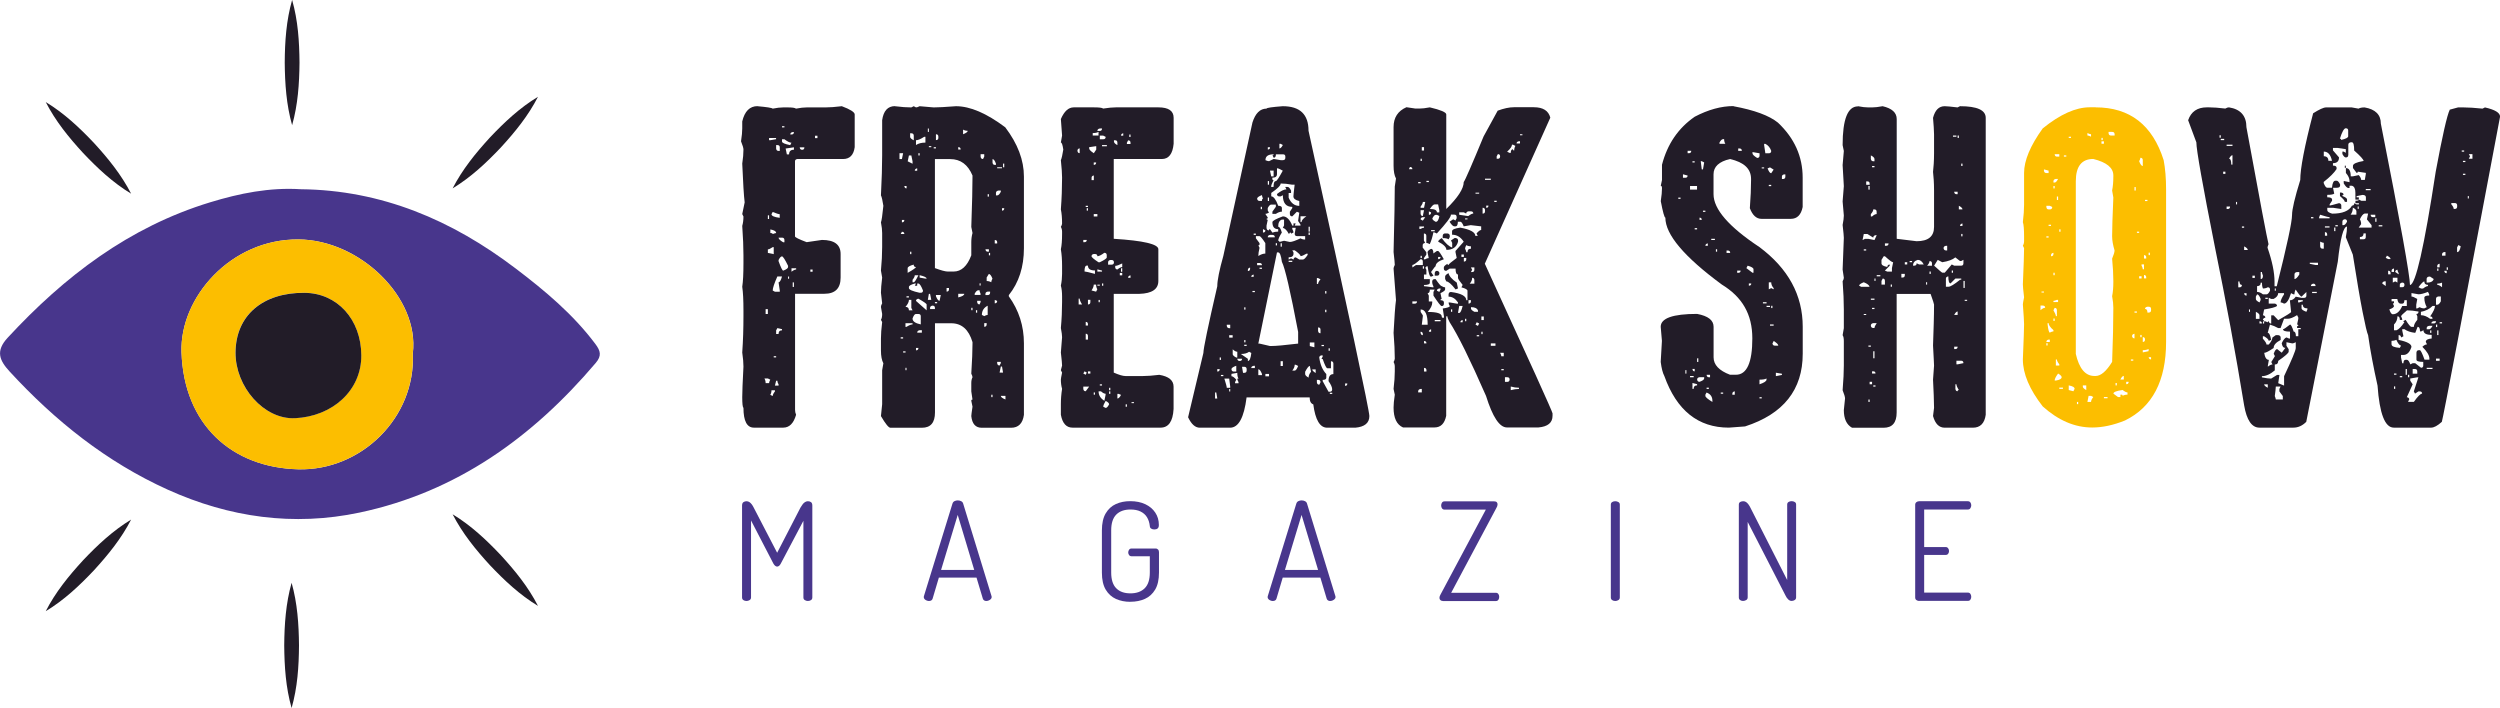
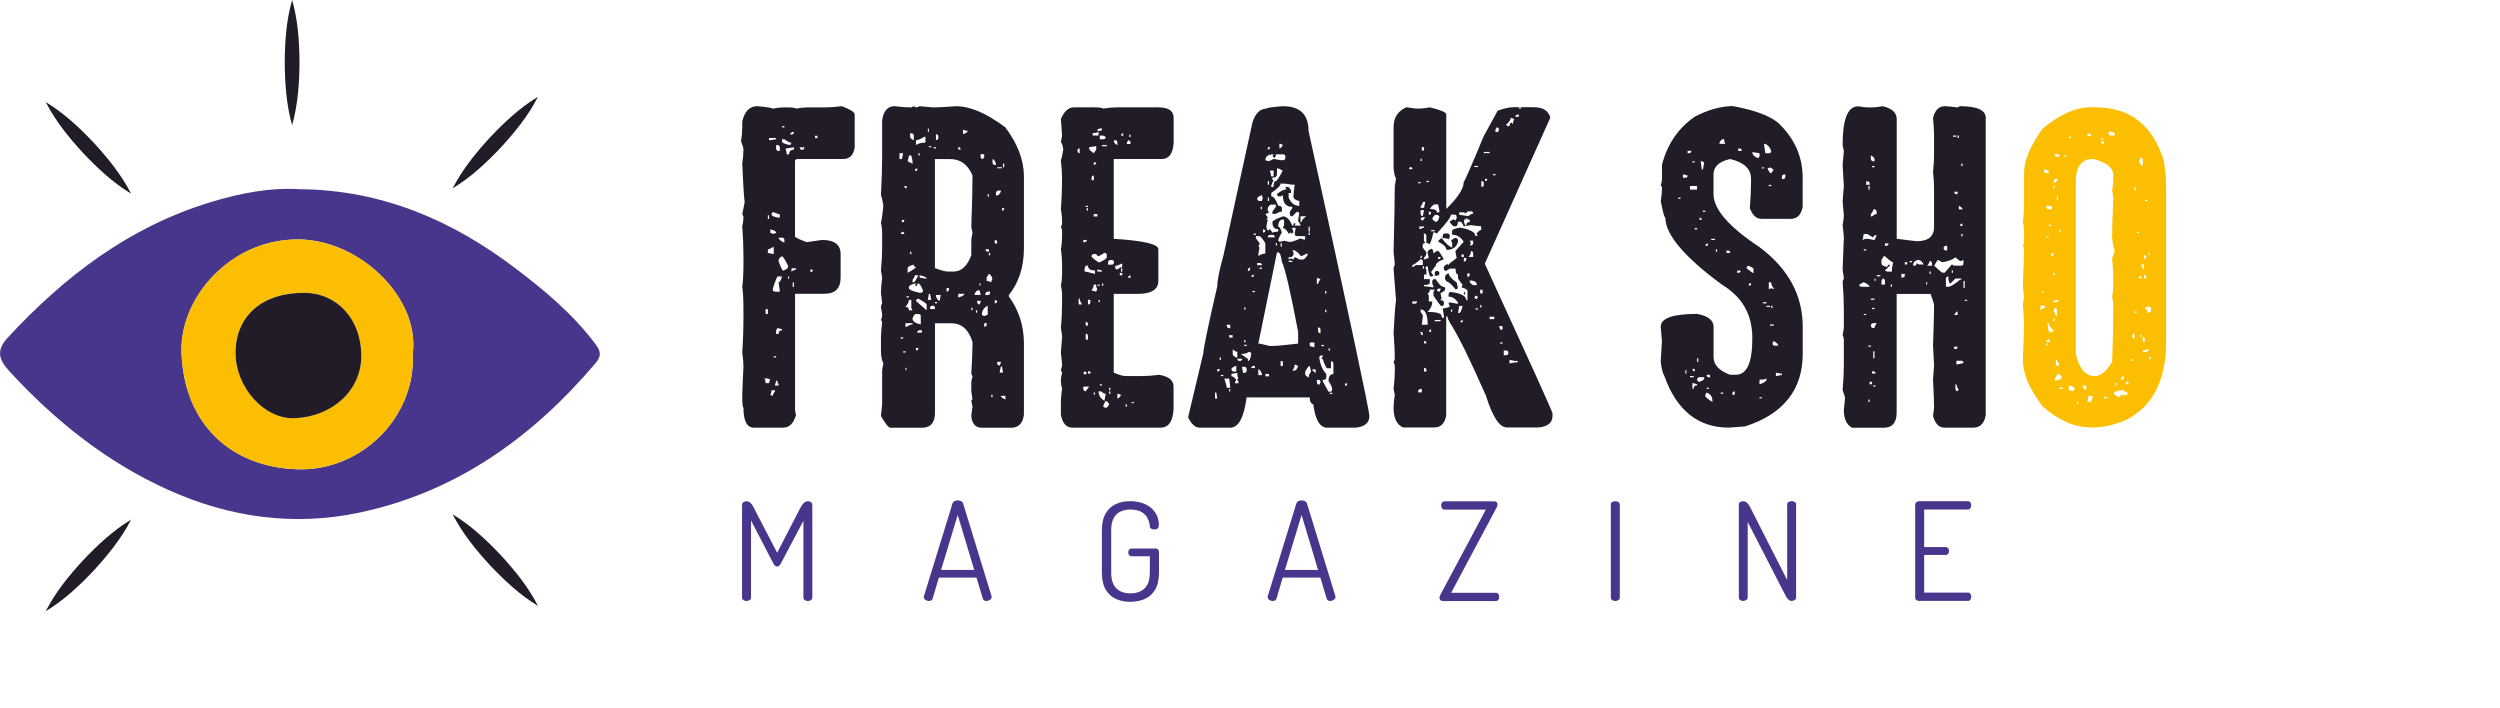
<svg xmlns="http://www.w3.org/2000/svg" id="Calque_1" data-name="Calque 1" viewBox="0 0 392.39 111.12">
  <defs>
    <style>
      .cls-1 {
        fill: #fcbe00;
      }

      .cls-2 {
        fill: #221c28;
      }

      .cls-3 {
        fill: #48368c;
      }
    </style>
  </defs>
  <g>
    <path class="cls-3" d="m47.2,29.7c12.7.13,23.74,4.85,33.71,12.42,4.6,3.49,9.02,7.18,12.53,11.86.83,1.11,1.02,1.86.06,2.99-9.92,11.69-21.86,20.26-37.06,23.48-10.36,2.19-20.43.78-30.1-3.59-9.64-4.36-17.7-10.81-24.82-18.54-1.61-1.75-2.26-3.22-.31-5.32,8.91-9.63,19.05-17.37,31.78-21.25,4.62-1.41,9.32-2.36,14.22-2.05Zm17.6,25.77c1.06-8.77-8.34-17.82-17.94-17.89-10.66-.08-18.65,9.13-18.37,17.69.37,11.38,7.9,18.12,18.32,18.39,9.85.25,18.46-8.09,17.99-18.19Z" />
    <path class="cls-1" d="m64.79,55.47c.47,10.09-8.14,18.44-17.99,18.19-10.43-.27-17.96-7-18.32-18.39-.28-8.56,7.72-17.77,18.37-17.69,9.6.07,19,9.12,17.94,17.89Zm-27.83-.16c-.04,5.39,4.46,10.54,9.32,10.32,5.85-.27,10.46-4.31,10.42-9.89-.04-5.61-3.77-9.77-8.96-9.79-6.57-.03-10.74,3.59-10.78,9.36Z" />
    <path class="cls-2" d="m36.97,55.32c.04-5.77,4.21-9.39,10.78-9.36,5.19.02,8.92,4.18,8.96,9.79.04,5.58-4.57,9.62-10.42,9.89-4.86.22-9.36-4.93-9.32-10.32Z" />
    <g>
      <g>
        <path class="cls-2" d="m45.85,19.65c-.91-3.23-1.13-6.51-1.16-9.83.02-3.32.24-6.59,1.16-9.83.92,3.23,1.13,6.51,1.16,9.83-.03,3.32-.25,6.59-1.16,9.83h0Z" />
        <path class="cls-2" d="m71.04,29.57c1.54-2.99,3.61-5.53,5.85-7.98,2.28-2.41,4.67-4.66,7.55-6.4-1.53,2.99-3.61,5.54-5.85,7.98-2.28,2.41-4.68,4.65-7.55,6.4h0Z" />
        <path class="cls-2" d="m20.58,30.4c-2.87-1.74-5.27-3.99-7.55-6.4-2.24-2.44-4.32-4.99-5.85-7.98,2.87,1.74,5.27,3.99,7.55,6.4,2.24,2.44,4.31,4.99,5.85,7.98h0Z" />
      </g>
      <g>
-         <path class="cls-2" d="m45.77,91.47c.91,3.23,1.13,6.51,1.16,9.83-.02,3.32-.24,6.59-1.16,9.83-.92-3.23-1.13-6.51-1.16-9.83.03-3.32.25-6.59,1.16-9.83h0Z" />
        <path class="cls-2" d="m20.58,81.55c-1.54,2.99-3.61,5.53-5.85,7.98-2.28,2.41-4.67,4.66-7.55,6.4,1.53-2.99,3.61-5.54,5.85-7.98,2.28-2.41,4.68-4.65,7.55-6.4h0Z" />
        <path class="cls-2" d="m71.04,80.72c2.87,1.74,5.27,3.99,7.55,6.4,2.24,2.44,4.32,4.99,5.85,7.98-2.87-1.74-5.27-3.99-7.55-6.4-2.24-2.44-4.31-4.99-5.85-7.98h0Z" />
      </g>
    </g>
  </g>
  <g>
    <g>
      <path class="cls-2" d="m118.88,16.67c1.47.13,2.27.25,2.4.38.65-.13,1.2-.19,1.64-.19h.76c.67,0,1.09.06,1.26.19.65-.13,1.21-.19,1.67-.19h2.93c.67,0,1.53-.06,2.59-.19,1.34.5,2.02.94,2.02,1.29v5.14c-.17,1.24-.78,1.86-1.83,1.86h-7.19c-.23.04-.35.16-.35.35v11.79c0,.15.61.45,1.83.91l2.4-.35c1.96,0,2.93.74,2.93,2.21v3.69c0,1.7-.85,2.55-2.55,2.55h-4.6v18.23c0,.25.05.5.16.76-.38,1.34-1.05,2.02-2.02,2.02h-4.6c-1.09,0-1.64-1.04-1.64-3.12-.13-.08-.19-.64-.19-1.67,0-.76.06-2.35.19-4.79,0-.59-.06-1.32-.19-2.21.13-1.83.19-3.73.19-5.71v-.92c0-1.58-.06-2.81-.19-3.69.13-.84.19-2.07.19-3.69v-1.26c0-1.24-.06-2.77-.19-4.6.13-.46.19-.96.19-1.48l-.19-.38.38-1.83c-.13-1.03-.25-3.06-.38-6.09.13-.84.19-1.58.19-2.21,0-.23-.13-.66-.38-1.29.13-.84.19-1.51.19-2.02v-1.1c.38-1.6,1.18-2.4,2.4-2.4Zm1.1,42.73c.13.23.19.47.19.73h.54c0-.13.06-.3.19-.54l-.38-.19h-.54Zm.19-10.88v.76h.35v-.76h-.35Zm.35-14.72v.57h.19v-.57h-.19Zm0,5.9l.92.19v-1.1h-.16c-.34.23-.59.35-.76.35v.57Zm.19-18.04v.35h.19l.91-.16v-.19h-1.1Zm.19,14.92c.25,0,.38.05.38.16.25-.1.43-.16.54-.16,0-.27-.3-.46-.91-.57v.57Zm.19,24.66c0,.27-.06.52-.19.73l.38.19c0-.19.12-.43.35-.72v-.19h-.54Zm0-27.62c0,.27.43.46,1.29.57v-.57c-.17,0-.54-.12-1.1-.35l-.19.35Zm.92,9.77c-.48,1.09-.73,1.83-.73,2.21l.35.19h.76v-.19l-.19-1.29c.19,0,.37-.3.54-.92h-.72Zm-.57,12.52v.19h.38v-.19h-.38Zm.38,3.85l-.19.76h.57v-.19c-.13-.21-.19-.4-.19-.57h-.19Zm0-36.99v.54c.02.25.15.38.38.38h.19v-.57c0-.23-.13-.35-.38-.35h-.19Zm.19,28.73l-.19.35v.57h.38c0-.38.18-.57.54-.57v-.19l-.72-.16Zm.19-14.19c0,.19.24.43.73.72h.19v-.35c0-.25-.13-.38-.38-.38h-.54Zm0,3.69c.36.99.6,1.48.73,1.48.5-.19.76-.38.76-.57v-.19c-.48-.99-.8-1.48-.95-1.48-.17,0-.35.19-.54.57v.19Zm.54-21.19v.19h.38v-.19h-.38Zm0,2.05v.35c0,.21.43.4,1.29.57l.19-.38c-.25,0-.62-.18-1.1-.54h-.38Zm.57,1.45l.19.92h.35c0-.48.25-.73.76-.73v-.38l-1.29.19Zm.38,20.09v.35h.16v-.35h-.16Zm.54-22.29c.25,0,.38-.13.38-.38h-.19c-.25.04-.38.17-.38.38h.19Zm0,21v.54c.29-.23.54-.35.73-.35v-.19h-.73Zm.19,2.21v.72h.19v-.72h-.19Zm1.1-21.19c.02.25.15.38.38.38s.35-.13.35-.38h-.72Zm1.67,19.17v.35h.35v-.35h-.35Zm.73-21v.38h.38v-.38h-.38Z" />
      <path class="cls-2" d="m140.45,16.67c1.03.13,1.89.19,2.59.19l.38-.19.35.19c.13,0,.32-.06.57-.19l2.21.19c.65,0,1.82-.06,3.5-.19,2.21,0,4.78,1.1,7.73,3.31,1.96,2.59,2.93,5.16,2.93,7.73v11.26c0,2.92-.79,5.37-2.37,7.35v.19c1.58,2.19,2.37,4.65,2.37,7.38v11.23c-.19,1.34-.86,2.02-2.02,2.02h-4.6c-.97,0-1.51-.61-1.64-1.83,0-.13.06-.62.19-1.48l-.19-.92c0-.13.06-.19.19-.19l-.19-1.29v-1.29c0-.38.06-.68.19-.92,0-.13-.06-.31-.19-.57.13-2.04.19-3.63.19-4.76v-.19c-.59-1.98-1.7-2.96-3.34-2.96h-2.55v14c0,1.6-.68,2.4-2.05,2.4h-4.95c-.27,0-.77-.61-1.48-1.83l.19-1.86v-5.33l.19-1.1c-.25-.46-.38-1.13-.38-2.02v-1.86c0-.67.06-1.53.19-2.59l-.19-.35c.13-.21.19-.51.19-.92l-.19-1.1c0-.15.06-.34.19-.57l-.19-1.67c0-.53.06-1.31.19-2.37l-.19-1.1c.13-1.34.19-2.58.19-3.69v-2.21c0-.44-.06-1-.19-1.67.1-.23.23-1.09.38-2.59-.13-.84-.25-1.39-.38-1.64.13-2.54.19-4.64.19-6.28v-5.52c.21-1.47.88-2.21,2.02-2.21Zm.73,7.38v.92h.38l.19-.92h-.57Zm.19,12.68h.57c0-.23-.13-.35-.38-.35l-.19.35Zm0,16.21v.19h.38v-.19h-.38Zm.19-18.42v.38c.25,0,.38-.13.38-.38h-.38Zm.19,20.62v.19h.38v-.19h-.38Zm.19-25.95c.02.25.14.38.35.38v-.38h-.35Zm.72,17.88c0,.32-.18.68-.54,1.1.36,0,.54.18.54.54h.57l-.19-.38v-1.26h-.38Zm-.54,3.66v.57h.16c.4-.25.71-.38.95-.38v-.19h-1.1Zm0,7v.38h.16v-.38h-.16Zm.16-11.23v.19h.38v-.19h-.38Zm.38-22.1l-.19.92.76.38v-.38l-.19-.92h-.38Zm-.19,18.42c.86-.48,1.29-.79,1.29-.91-.23,0-.35-.13-.35-.38-.63.17-.95.36-.95.57v.72Zm.19,2.4c0,.25.56.49,1.67.73h.19c.23,0,.35-.12.35-.35-.29-.74-.54-1.1-.72-1.1h-.19v.35h-.38l.19-.35h-.19c-.61.17-.92.35-.92.54v.19Zm.19-24.31v.57c0,.17.19.35.57.54v-.72c0-.25-.13-.38-.38-.38h-.19Zm0,18.6v.38h.19v-.38h-.19Zm.73,3.69c0,.19-.12.43-.35.72v.38h.19c.13,0,.37-.37.73-1.1h-.57Zm-.35,6.81c0,.42.43.73,1.29.91v-1.29c0-.23-.13-.35-.38-.35h-.38c-.19,0-.37.24-.54.73Zm.73-23.21v-.38c-.25.04-.38.17-.38.38h.38Zm-.19-4.04c.38-.25.87-.38,1.48-.38v-.91h-.19c-.55.36-.98.54-1.29.54v.76Zm1.67,25.95v-.91c0-.13-.43-.43-1.29-.92-.25.04-.38.16-.38.35l1.67,1.48Zm-1.67,5.9v.38c.25,0,.38-.13.38-.38h-.38Zm.92-2.4v-.38h-.35c-.25.04-.38.17-.38.38h.73Zm-.54-28.16v.35h.19v-.35h-.19Zm.19,19.52l.91.16h.19c0-.19-.37-.37-1.1-.54v.38Zm1.29-23.4v.54h.16v-.54h-.16Zm.16,25.95l-.16.95h.54l-.19-.95h-.19Zm0-23.18v.16h.38v-.16h-.38Zm.19,25.57h.76v-.19c0-.23-.13-.35-.38-.35-.25.04-.38.16-.38.35v.19Zm.57-25.41v.19h.35v-.19h-.35Zm.19,1.86v17.12c.97.36,1.64.54,2.02.54h.91c1.22,0,2.14-.85,2.78-2.55v-2.05c0-.48.06-.97.19-1.45l-.19-.95c.13-3.62.19-6.31.19-8.07-.72-1.72-1.88-2.58-3.5-2.58h-2.4Zm0,22.45v.19h.35v-.19h-.35Zm.16-25.42c.25,0,.38-.12.38-.35v-.19c0-.25-.13-.38-.38-.38v.91Zm0,24.31v.19c.19.48.38.73.57.73l.19-.92h-.76Zm1.67-1.1v.57c.25,0,.38-.13.38-.38v-.19h-.38Zm1.83-21.73h.38c0-.25-.13-.38-.38-.38v.38Zm0,22.64v.57c.63-.15.95-.34.95-.57h-.95Zm.76-25.04c.48-.19.73-.37.73-.54-.27,0-.52-.06-.73-.19v.73Zm1.29,27.24v.38h.19v-.38h-.19Zm.54-2.02h.91v-.19c-.11-.25-.16-.43-.16-.54h-.19c-.19,0-.38.18-.57.54v.19Zm.19,2.4v.38h.19v-.38h-.19Zm.19-1.48v.19c.02.25.15.38.38.38l.16-.38v-.19h-.54Zm.38-2.74v.35h.16v-.35h-.16Zm.16-20.27v.38c.02.25.15.38.38.38l.19-.38v-.38h-.57Zm.57,25.42c.21-.13.39-.19.54-.19v-1.45c-.61.31-.91.8-.91,1.45l.38.19Zm0,1.1v.57c.25,0,.38-.13.38-.38v-.19h-.38Zm.19-11.6c.02.25.14.38.35.38h.19v-.38h-.54Zm0,7.19h.35c.25,0,.38-.13.38-.38v-.16h-.38c-.23.04-.35.16-.35.35v.19Zm.19-2.74v.54c.25,0,.49.06.72.19,0-.13.06-.32.19-.57-.19-.48-.38-.73-.57-.73l-.35.57Zm.16-13.09v.38h.19v-.38h-.19Zm.19,9.21v.38h.19v-.38h-.19Zm.38,22.26v.38h.19v-.38h-.19Zm.19-36.45c.02.25.14.38.35.38h.19v-.19c-.17-.48-.35-.72-.54-.72v.54Zm.35,12.71h.38v-.19c0-.23-.13-.35-.38-.35v.54Zm0,8.86v.54c.25,0,.38-.13.38-.38l-.38-.16Zm.19-16.4h.19c.19,0,.38-.19.57-.57v-.19h-.38c-.25.04-.38.17-.38.38v.38Zm.19-4.42v.16h.76v-.16h-.76Zm0,30.55v.19c.02.25.15.38.38.38l.19-.38v-.19h-.57Zm.57.73l-.19.95h.54l-.16-.95h-.19Zm0,4.6c0,.19.24.38.73.57v-.57h-.73Zm.19-29.45v.38c.23,0,.35-.13.35-.38h-.35Zm.16-7v.57h.19v-.57h-.19Z" />
      <path class="cls-2" d="m171.66,16.85c.86,0,1.36.06,1.48.19.84-.13,1.51-.19,2.02-.19h6.65c1.6,0,2.4.55,2.4,1.64v4.07c-.15,1.6-.77,2.4-1.86,2.4h-7.54v12.52c4.67.29,7,.84,7,1.64v4.98c0,1.28-.99,1.96-2.96,2.02h-4.04v12.36c.82.36,1.43.54,1.83.54h2.77c.65,0,1.5-.06,2.55-.19,1.49.25,2.24.87,2.24,1.86v3.5c-.11,1.96-.79,2.93-2.05,2.93h-13.81c-.97,0-1.58-.67-1.83-2.02v-1.67c0-.78.06-1.58.19-2.4-.13-.46-.19-.95-.19-1.45,0-.11.06-.47.19-1.1l-.19-.38.19-.72c0-.25-.06-.94-.19-2.05.13-1.51.19-2.31.19-2.4,0-.29-.06-.78-.19-1.45.13-1.41.19-2.76.19-4.07v-.91c0-.63-.06-1.19-.19-1.67.13-.63.19-1.24.19-1.83v-1.29c0-.92-.06-1.79-.19-2.59.13-.59.19-1.39.19-2.4v-.35c0-.27-.06-.53-.19-.76.13-.21.19-.39.19-.54,0-.84-.06-1.58-.19-2.21.13-1.72.19-3.38.19-4.98,0-.59-.06-1.5-.19-2.74.13-.29.25-.85.38-1.67-.11-.74-.23-1.1-.38-1.1l.19-1.1-.19-2.59c.53-1.22,1.2-1.83,2.02-1.83h3.12Zm-2.55,6.81c.02.25.14.38.35.38v-.76c-.23.04-.35.17-.35.38Zm.19,23.21v.92h.54c-.25-.4-.38-.7-.38-.92h-.16Zm.73-9.21v.35h.19c.23,0,.35-.12.35-.35h-.54Zm.19,20.62l-.19.35.38.19.16-.35-.35-.19Zm-.19,2.4v.35c.02.25.15.38.38.38l.54-.73h-.91Zm.19-18.07c.17,0,.71.13,1.64.38v-.54c-.74,0-1.1-.25-1.1-.76h-.19c-.23,0-.35.3-.35.91Zm.19-10.31v.19h.35v-.19h-.35Zm0,18.79h.35v-.19c0-.25-.12-.38-.35-.38v.57Zm0,2.21h.35v-.54c0-.25-.12-.38-.35-.38v.91Zm.16-20.62v.38h.19v-.38h-.19Zm.19,14.38v.73c.25,0,.38-.13.38-.38v-.35h-.38Zm0,11.23v.35h.38v-.35h-.38Zm.19-35.19v.19c0,.19.24.44.73.76l.38-.57v-.54l-1.1.16Zm.38,5.17h.35v-.73c-.23.04-.35.16-.35.35v.38Zm.91,11.95c0-.23-.13-.35-.38-.35h-.19c-.23.04-.35.16-.35.35,0,.15.37.46,1.1.95h.19c.74-.36,1.1-.61,1.1-.76v-.35c0-.25-.13-.38-.38-.38-.48.36-.85.54-1.1.54Zm-.57,4.45c0,.27-.12.58-.35.92l.72.19.19-.38c-.13-.21-.19-.45-.19-.73h-.38Zm-.16-23.4h.91v-.57c-.23.13-.54.19-.91.19v.38Zm.16,4.23v.38c.25,0,.38-.13.38-.38h-.38Zm0,8.1v.38h.57v-.38h-.57Zm0,28v.35h.19v-.35h-.19Zm.95-41.05c.23,0,.35-.13.35-.38h-.35c-.25.04-.38.17-.38.38h.38Zm-.38,21.73v.35h.73v-.16l-.73-.19Zm0,2.4v.16h.38v-.16h-.38Zm.19,2.4v.35h.19v-.35h-.19Zm0,14.35c0,.61.3,1.1.91,1.48l.19-.95v-.16c-.21,0-.45-.13-.73-.38h-.38Zm.19-40.14v.57h.54c.25,0,.38-.13.38-.38l-.38-.19h-.54Zm0,39.04v.19h.35v-.19h-.35Zm.35-37.56v.19h.76v-.19h-.76Zm0,21.73v.35h.19v-.35h-.19Zm.57,18.42c-.25.42-.38.73-.38.92l.38.19c.17,0,.35-.19.54-.57,0-.17-.18-.35-.54-.54Zm.38-21.38h.54c.25,0,.38-.12.38-.35,0-.25-.13-.38-.38-.38h-.19c-.23.04-.35.17-.35.38v.35Zm.16,19.33v.38h.19v-.38h-.19Zm0,.57v.38h.19v-.38h-.19Zm.76-39.42v.19c0,.19.18.38.54.57v-.38c0-.25-.12-.38-.35-.38h-.19Zm.19,19.9c.02.25.14.38.35.38.32-.25.57-.38.76-.38v-.57c-.5.25-.87.38-1.1.38v.19Zm.35,19.9v.73c.19,0,.38-.19.57-.57l-.38-.16h-.19Zm.38-18.98v.38h.38v-.38h-.38Zm.54-21.54v-.38c-.23.04-.35.17-.35.38h.35Zm-.35,20.81v.54h.19v-.54h-.19Zm.73,21.35v.38h.19v-.38h-.19Zm.19-41.05v.19h.57v-.19c0-.25-.13-.38-.38-.38l-.19.38Zm.57,21.19v-.38c-.25.04-.38.17-.38.38h.38Zm-.19-22.48v.38h.19v-.38h-.19Zm.35,42v.16h.38v-.16h-.38Z" />
      <path class="cls-2" d="m201.34,16.67c2.69,0,4.04,1.28,4.04,3.85,6.37,28.99,9.55,43.91,9.55,44.78,0,1.09-.74,1.7-2.21,1.83h-4.41c-1.14,0-1.86-1.22-2.18-3.66-.38-.13-.57-.49-.57-1.1h-9.9c-.4,3.17-1.26,4.76-2.59,4.76h-4.76c-.71,0-1.32-.55-1.83-1.64l2.4-10.09c0-.69.73-4.18,2.18-10.47,0-.92.32-2.51.95-4.76l4.57-20.94c.46-1.45,1.2-2.18,2.21-2.18,0-.13.85-.25,2.55-.38Zm-10.63,44.93v.95h.35l-.16-.95h-.19Zm.35-3.66v.38c.25,0,.38-.13.38-.38h-.38Zm.38-1.83v.38h.19v-.38h-.19Zm.19,2.74v.19h.38v-.19h-.38Zm.54.57c.25.8.38,1.28.38,1.45h.54v-.19l-.16-1.26h-.76Zm.38-8.45v.19c.04.23.17.35.38.35h.16v-.54h-.54Zm.38,1.64v.38h.54v-.38h-.54Zm0,8.45v.38h.16v-.38h-.16Zm.35-3.12c.02.25.15.38.38.38h.38v-.91c-.5.17-.76.35-.76.54Zm0,.73v.38c.19,0,.44.18.76.54l-.19.38v.19h.54v-.19c-.13-.21-.19-.39-.19-.54h.19c-.13-.21-.19-.51-.19-.91l-.91.16Zm.19-3.12c0,.19.19.38.57.57h.16v-.91c-.21,0-.45-.13-.72-.38v.73Zm.72.76c.04.23.17.35.38.35.25,0,.38-.12.38-.35h-.76Zm1.67,0v.35c.27,0,.45-.42.54-1.26l-.35-.19c-.29.23-.72.35-1.29.35l1.1.76Zm-.92,1.26l.16.95h.19c.25,0,.38-.13.38-.38v-.19c0-.25-.13-.38-.38-.38h-.35Zm.35-9.33v.35h.19v-.35h-.19Zm0,5.14v.35h.19v-.35h-.19Zm0,.73v.19h.38v-.19h-.38Zm.57-11.57c.23,0,.35-.12.35-.35v-.19c-.23.04-.35.17-.35.38v.16Zm.91.91v-.35c-.25.04-.38.16-.38.35h.38Zm.19,14.32v-.35h-.19c-.25.04-.38.16-.38.35h.57Zm-.38-12.11v.19h.38v-.19h-.38Zm.19-8.99v.19h.35v-.19h-.35Zm.35.38v.35l.57.76v.19c0,.11-.06.16-.19.16l.19.38c-.13.55-.19.98-.19,1.29.4-.25.77-.38,1.1-.38v-1.64c-.48-.74-.79-1.1-.92-1.1h-.57Zm.19-5.86c.04.23.17.35.38.35h.38c0-.23.05-.35.16-.35-.11-.27-.16-.46-.16-.57-.5.19-.76.38-.76.57Zm0,10.09v.35h.76c0-.23-.13-.35-.38-.35h-.38Zm3.12-1.67l-2.93,14.32h.19l1.64.38h.19c.74,0,2.14-.13,4.23-.38v-1.83c-1.22-6.41-2.07-10.08-2.55-11-.13-.99-.32-1.48-.57-1.48h-.19Zm-2.93,19.27h.57v-.19c-.19-.48-.38-.73-.57-.73v.91Zm.19-16.87v.19h.38v-.19h-.38Zm.19-9.55v.38h.19v-.38h-.19Zm.35,3.5v.54c.25,0,.38-.12.38-.35l-.38-.19Zm.38-10.82c.25.11.44.16.57.16l.73-.35,1.1.19h.35c.25,0,.38-.13.38-.38v-.19c0-.23-.13-.35-.38-.35h-1.1c0,.36-.12.54-.35.54l-.19-.38c.13,0,.19-.05.19-.16-.86,0-1.29.3-1.29.91Zm2.4,3.66c0,.31-.49.81-1.48,1.48v.54c.36,0,.73.49,1.1,1.48.38,0,.57.12.57.35v.57c-.29,0-.61.12-.95.35h-.54v-.35l.54-.76v-.35h-.73c-.17,0-.35.18-.54.54v.38l.19.35c-.25.13-.44.19-.57.19l.38.57c0,.13-.06.19-.19.19,0,.11.06.16.19.16l-.19.91v.38c.02.25.15.38.38.38,0-.13.05-.19.16-.19l.38.54c.25-.1.56-.16.91-.16v-.38c-.61,0-.91-.37-.91-1.1,0-.21.55-.51,1.64-.91.59,0,1.08.48,1.48,1.45h.19v-.35h.35l-.16.35h.91v-.16l-.38-.57.19-1.29-.38-.16-.72.73c-.25,0-.38-.13-.38-.38v-.35l.38-.57v-.19c-.99,0-1.48-.61-1.48-1.83l-.35.19h-.19c-.25,0-.38-.13-.38-.38.61-.48,1.1-.73,1.48-.73l-.19-.38h.38c.17,0,.35.19.54.57v.38h-.38v.73c.36.86.92,1.29,1.67,1.29v-.76c-.61-.13-.92-.37-.92-.73,0-.15.06-.76.19-1.83h-.38c-.69-.13-1.3-.19-1.83-.19Zm-2.4,29.89v.38h.57v-.38h-.57Zm.38-35.57v.35c.23,0,.35-.12.35-.35h-.35Zm0,5.3v.57h.19v-.57h-.19Zm0,2.59v.54h.19v-.54h-.19Zm1.1,6.24c0-.25-.13-.38-.38-.38h-.38c-.23.04-.35.17-.35.38h1.1Zm-.76-10.47l.19.91h.38v-.91h-.57Zm1.1.54c0,.38-.24.57-.73.57v.19c0,.13.06.19.19.19-.25.48-.38.84-.38,1.07h.38c0-.61.12-.91.35-.91.15,0,.51-.55,1.1-1.64-.42-.25-.73-.38-.91-.38v.91Zm-.19,10.85v.35h.19v-.35h-.19Zm.38-2.58c.21,0,.4.3.57.91-.38.61-.57,1.04-.57,1.29.13,0,.19.06.19.19l.73-.19.91.19c.32,0,.87-.19,1.67-.57.21.13.45.19.73.19v-.54h-1.29c-.23,0-.35-.13-.35-.38l.16-.92h-.54v.19c.13.23.19.41.19.54l-.38.19c0-.13-.06-.19-.19-.19,0,.13-.06.19-.19.19-.27-.53-.58-.83-.91-.92l.19-.38v-.91h-.35c-.38.13-.57.49-.57,1.1Zm.19-13.02v.73c.17,0,.35-.18.54-.54l-.35-.19h-.19Zm.19,15.61v.54h.19v-.54h-.19Zm0,18.51v.76h.35v-.76h-.35Zm1.83-17.41l.19.35v.19c0,.38-.25.57-.76.57v.35l.38-.19.38.19c.04-.23.16-.35.35-.35l.57.35h.54c.19,0,.44-.24.76-.73v-.19h-.19c-.42.25-.73.38-.92.38,0-.17-.3-.47-.91-.91h-.38Zm-.57,1.64v.19h.57v-.19h-.57Zm.95,16.33c0,.29-.13.6-.38.92h.38c.17,0,.35-.24.54-.73l-.38-.19h-.16Zm.91-23.3v.91h.16c0-.25.25-.56.76-.91h-.92Zm.73,24.75c0,.19.18.38.54.57,0-.32.13-.62.38-.92l-.19-.91c-.17,0-.41.3-.73.91v.35Zm.54-23.11v.76h.19v-.76h-.19Zm0,.91v.38h.19v-.38h-.19Zm.19,17.25v.57l.72.19v-.76h-.72Zm.38,4.23c0,.15.18.34.54.57v-.57h-.54Zm.73-14.32v.91h.19c0-.19.13-.43.38-.73l-.38-.19h-.19Zm0,15.96v.38c.02.25.15.38.38.38l.19-.38c0-.25-.13-.38-.38-.38h-.19Zm.19-7.69c.02.25.15.38.38.38v-.57c0-.23-.13-.35-.38-.35v.54Zm.19,4.23c.15,1.09.52,1.94,1.1,2.55v.57c0,.23-.19.35-.57.35v.19l.92,1.67h.19c.25,0,.38-.13.38-.38,0-.32-.19-.75-.57-1.29,0-.74.25-1.1.76-1.1v-1.64c0-.25-.13-.38-.38-.38v1.1h-.57c-.15,0-.39-.48-.73-1.45h-.19l.19-.38v-.19h-.19c-.23.04-.35.17-.35.38Zm.35-2.02v.19h.38v-.19h-.38Zm.57-8.45v.38h.19v-.38h-.19Zm0,2.93v.38h.19v-.38h-.19Zm.54,6.05v.38h.19v-.38h-.19Zm.19,6.97v.19h.38v-.19h-.38Zm2.4-1.45v.38c.23,0,.35-.13.35-.38h-.35Z" />
-       <path class="cls-2" d="m222.05,17.04h.73c.42,0,.97-.06,1.64-.19,1.7.4,2.56.77,2.58,1.1v14.85c1.83-1.79,2.74-3.2,2.74-4.23.21-.25,1.25-2.64,3.12-7.16l2.21-4.04c.97-.36,1.82-.54,2.55-.54h3.12c1.45,0,2.31.55,2.59,1.64l-10.28,22.92c7.08,15.43,10.63,23.26,10.63,23.49v.38c0,1.09-.74,1.7-2.21,1.83h-4.95c-1.16,0-2.25-1.65-3.28-4.95-1.26-2.88-2.37-5.28-3.31-7.19-.95-1.91-1.75-3.37-2.4-4.38-.23-.42-.35-.73-.35-.92h-.19v15.61c-.25,1.22-.86,1.83-1.83,1.83h-4.95c-.99-.44-1.48-1.48-1.48-3.12,0-.48.06-1.16.19-2.02l-.19-.91c.13-1.07.19-1.99.19-2.74v-.76c0-.25-.06-.49-.19-.72.13-.21.19-.39.19-.54,0-1.07-.06-2.42-.19-4.04.13-2.5.25-4.21.38-5.14l-.38-4.95c0-.13.06-.31.19-.57,0-.23-.06-.9-.19-2.02.13-5.13.19-8.56.19-10.28l.19-1.26c-.25-.46-.38-1.13-.38-2.02v-6.05c0-1.49.67-2.53,2.02-3.12l1.29.19Zm-.91,9.52h.54c0-.23-.13-.35-.38-.35l-.16.35Zm.54,15.42l.57-.38h1.07v-.54c0-.25-.12-.38-.35-.38-.67.61-1.1.91-1.29.91v.38Zm0,5.33v.35h.38c.23,0,.35-.12.35-.35h-.72Zm.91-18.73v.19h.38v-.19h-.38Zm0,33.01h.57v-.54h-.19c-.25.04-.38.17-.38.38v.16Zm.19-26.04v.38h.19c.21-.13.39-.19.54-.19v-.19h-.72Zm.19-10.63v.35h.19v-.35h-.19Zm.35,6.78c0,.19-.12.43-.35.73v.19h.54l.19-.92h-.38Zm-.35,1.29v.54c.02.25.14.38.35.38l.19-.92h-.54Zm.35,1.64l.38-.54h-.38c-.23.04-.35.16-.35.35l.35.19Zm-.35,5.52v.35h.19v-.35h-.19Zm0,8.8l.35.54v.19l-.16,1.29h.92c0-1.6-.37-2.4-1.1-2.4v.38Zm0,3.31c.04.23.16.35.35.35v-.16c0-.25-.12-.38-.35-.38v.19Zm.19-29.17v.54h.35v-.54h-.35Zm4.57,10.63c0,.36-.74,1.33-2.21,2.93-.23-.13-.41-.19-.54-.19-.15.76-.34,1.38-.57,1.86-.23-.13-.41-.19-.54-.19v-1.1c0-.25-.13-.38-.38-.38v1.1l.19.38c-.25.04-.38.16-.38.35v.38l.57.73v.38l-.38.54v.19h.19c.21-.13.4-.19.57-.19l-.19-.91c0-.17.18-.35.54-.54.25,0,.38.24.38.72l.54-.38h.19c.13,0,.43.43.91,1.29-.86.29-1.29.66-1.29,1.1-.06,0-.3.3-.72.91l.38.57-.38.16c-.21,0-.39-.55-.54-1.64h-.19c0,.13-.06.19-.19.19l.19.38v.73h-.38v.72h.92v.57c0,.23-.31.35-.92.35v.19c.11,0,.6.06,1.48.19v-.19c-.13-.21-.19-.45-.19-.73.02-.25.15-.38.38-.38h.16c.5.74.82,1.1.95,1.1.21.13.39.19.54.19v.35c0,.13-.24.32-.73.57l.19.91c-.13,0-.19.06-.19.19.36,0,.54.12.54.35v.19c0,.25-.12.38-.35.38-.15,0-.58-.55-1.29-1.64v-.57l.19-.38h-.76c0,.38-.12.57-.35.57l.19.38v.92h.54v.16c0,.44-.24.94-.72,1.48,1.47,0,2.21.24,2.21.72,0,.13.05.19.16.19h.19v-.19l-.19-1.26c.74-.11,1.1-.23,1.1-.38-.13-.21-.19-.4-.19-.57h.19l1.1.19h.19v-.19c-.42-.61-.91-.91-1.48-.91v-.35c.02-.25.15-.38.38-.38,1.6.21,2.4.64,2.4,1.29h.19v-1.48c0-.19-.32-.37-.95-.54l.19-.38c-.48-.59-.73-.96-.73-1.1v-.54c-.25,0-.38-.3-.38-.92h-.92l-.54.35c-.25,0-.38-.12-.38-.35v-.19c0-.15.19-.34.57-.57,0,.13.05.19.16.19,0-.1.43-.47,1.29-1.1l-.19-.91v-.19l1.29-1.45c-.48-.74-1.09-1.1-1.83-1.1v-.54c0-.27.43-.46,1.29-.57,1.58.29,2.36.73,2.36,1.29h.38l-.19-.38c.32-.36.56-.54.73-.54v-.57l-1.64-.19-1.1.19c-.19-.48-.37-.73-.54-.73h-.38c0,.48-.13.73-.38.73h-.16c-.21,0-.46-.24-.76-.73l.57-.38.35.19.19-.35v-.19c0-.25-.12-.38-.35-.38h-.57Zm-4.41,8.07v.38h.19v-.38h-.19Zm.19,12.11h.38c0-.25-.13-.38-.38-.38v.38Zm0,4.41h.38v-.19c0-.25-.13-.38-.38-.38v.57Zm.38-29.92v.19h.38v-.19h-.38Zm.38,4.79v.54c.23,0,.35-.13.35-.38l-.35-.16Zm.35,18.89v-.38c-.23.04-.35.17-.35.38h.35Zm-.19-19.27c.74,0,1.1.18,1.1.54h.38v-.35l-.19-.91h-.54c-.19,0-.44.24-.76.73Zm.19,3.31v.19h.57v-.19h-.57Zm.19-1.83c0,.17.18.35.54.54.27,0,.46-.3.57-.91l-.38-.19h-.19c-.17,0-.35.19-.54.57Zm.73,8.23c.25.04.38.17.38.38,0,.25-.13.38-.38.38h-.35v-.38c.02-.25.14-.38.35-.38Zm-.35,7.72v.19h.91v-.19h-.91Zm.72-4.41l.19-.38v-.16h-.19c-.25.04-.38.16-.38.35l.38.19Zm.38-8.45c.61.84,1.16,1.34,1.64,1.48v-.73l-.19-.38.57-.38h.16c.25.04.38.17.38.38v.19c-.23.86-.84,1.29-1.83,1.29,0-.42-.43-.85-1.29-1.29,0-.15.19-.34.57-.57Zm-.57,2.96v.35c.25,0,.38-.12.38-.35h-.38Zm1.48-3.69c.23.04.35.17.35.38v.19l-.19.35c-.19-.13-.49-.19-.92-.19v-.35c.02-.25.15-.38.38-.38h.38Zm.16,6.24c.08.44.51.94,1.29,1.48l.19.91-.38.16c-.65-.84-1.14-1.26-1.45-1.26l-.19-.38v-.38c0-.17.18-.35.54-.54Zm.38,5.68v.38h.19v-.38h-.19Zm1.29-.54l-.19,1.1h.19c.19,0,.37-.37.54-1.1h-.54Zm.73-14.69h-.73v.38l1.29.19h.16c.32-.25.57-.38.76-.38,0-.23-.13-.35-.38-.35h-.38c-.23.04-.35.16-.35.35l-.38-.19Zm-.19,17.25v-.35c-.23.04-.35.16-.35.35h.35Zm-.19-10.63v.38h.38v-.38h-.38Zm.38.54v.57c.25,0,.38-.13.38-.38v-.19h-.38Zm.19-6.21v.16h.38v-.16h-.38Zm.19,4.19c-.13.25-.19.44-.19.57.13.23.19.41.19.54h.19c0-.36.18-.54.54-.54v-.38c-.27,0-.52-.06-.73-.19Zm-.19,11.57v.38h.19v-.38h-.19Zm.54-2.93v.54c.25,0,.38-.12.38-.35v-.19h-.38Zm.57-3.5c0,.34-.13.64-.38.91h.73v-.54c0-.25-.12-.38-.35-.38Zm-.19-1.64l.19.38-.19.35h.19c.23,0,.35-.12.35-.35v-.38h-.54Zm0,6.43c0,.17.18.35.54.54h.57v-.19c-.13-.36-.49-.54-1.1-.54v.19Zm.72-18.16v.16h.57v-.16h-.57Zm.19,20.34l-.19.38.38.19.19-.38-.38-.19Zm0,2.02v.19h.38v-.19h-.38Zm.73-2.93v.57h.38v-.57h-.38Zm0,2.4v.38h.19v-.38h-.19Zm.19-18.54c.25,0,.38-.12.38-.35v-.19c0-.25-.13-.38-.38-.38v.91Zm.38-5.49v.19h.91v-.19h-.91Zm.19,4.23v.35c.23,0,.35-.12.35-.35h-.35Zm.72,21.63v.38h.73v-.38h-.73Zm.54-22.39v.19h.38v-.19h-.38Zm.38-6.97v.38h.19c.23,0,.35-.13.35-.38,0-.23-.12-.35-.35-.35l-.19.35Zm.54,30.84c.13.23.19.41.19.54h.38v-.54h-.57Zm.19,2.55v.19h.38v-.19h-.38Zm.57,1.29v.72h.35c.25,0,.38-.13.38-.38,0-.23-.13-.35-.38-.35h-.35Zm1.1-36.51c0,.27-.25.64-.76,1.1l.38.19h.19c0-.38.12-.57.35-.57,0,.13.06.19.19.19,0-.25.06-.49.19-.72l-.38-.19h-.16Zm-.19,38.53c.46-.13.89-.19,1.29-.19v-.19c-.4,0-.83-.06-1.29-.19v.57Zm1.45-38.72v-.35h-.16c-.25.04-.38.16-.38.35h.54Zm0-1.45v.16h.38v-.16h-.38Z" />
+       <path class="cls-2" d="m222.05,17.04h.73c.42,0,.97-.06,1.64-.19,1.7.4,2.56.77,2.58,1.1v14.85c1.83-1.79,2.74-3.2,2.74-4.23.21-.25,1.25-2.64,3.12-7.16l2.21-4.04c.97-.36,1.82-.54,2.55-.54h3.12c1.45,0,2.31.55,2.59,1.64l-10.28,22.92c7.08,15.43,10.63,23.26,10.63,23.49v.38c0,1.09-.74,1.7-2.21,1.83h-4.95c-1.16,0-2.25-1.65-3.28-4.95-1.26-2.88-2.37-5.28-3.31-7.19-.95-1.91-1.75-3.37-2.4-4.38-.23-.42-.35-.73-.35-.92h-.19v15.61c-.25,1.22-.86,1.83-1.83,1.83h-4.95c-.99-.44-1.48-1.48-1.48-3.12,0-.48.06-1.16.19-2.02l-.19-.91c.13-1.07.19-1.99.19-2.74v-.76c0-.25-.06-.49-.19-.72.13-.21.19-.39.19-.54,0-1.07-.06-2.42-.19-4.04.13-2.5.25-4.21.38-5.14l-.38-4.95c0-.13.06-.31.19-.57,0-.23-.06-.9-.19-2.02.13-5.13.19-8.56.19-10.28l.19-1.26c-.25-.46-.38-1.13-.38-2.02v-6.05c0-1.49.67-2.53,2.02-3.12l1.29.19Zm-.91,9.52h.54c0-.23-.13-.35-.38-.35l-.16.35Zm.54,15.42l.57-.38h1.07v-.54c0-.25-.12-.38-.35-.38-.67.61-1.1.91-1.29.91v.38Zm0,5.33v.35h.38c.23,0,.35-.12.35-.35h-.72Zm.91-18.73v.19h.38v-.19h-.38Zm0,33.01h.57v-.54h-.19c-.25.04-.38.17-.38.38v.16Zm.19-26.04v.38h.19c.21-.13.39-.19.54-.19v-.19h-.72Zm.19-10.63v.35h.19v-.35h-.19Zm.35,6.78c0,.19-.12.43-.35.73v.19h.54l.19-.92h-.38Zm-.35,1.29v.54c.02.25.14.38.35.38l.19-.92h-.54Zm.35,1.64l.38-.54h-.38c-.23.04-.35.16-.35.35l.35.19Zm-.35,5.52v.35h.19v-.35h-.19Zm0,8.8l.35.54v.19l-.16,1.29h.92c0-1.6-.37-2.4-1.1-2.4v.38Zm0,3.31c.04.23.16.35.35.35v-.16c0-.25-.12-.38-.35-.38v.19Zm.19-29.17v.54h.35v-.54h-.35Zm4.57,10.63c0,.36-.74,1.33-2.21,2.93-.23-.13-.41-.19-.54-.19-.15.76-.34,1.38-.57,1.86-.23-.13-.41-.19-.54-.19v-1.1c0-.25-.13-.38-.38-.38v1.1l.19.38c-.25.04-.38.16-.38.35v.38l.57.73v.38l-.38.54v.19h.19c.21-.13.4-.19.57-.19l-.19-.91c0-.17.18-.35.54-.54.25,0,.38.24.38.72l.54-.38h.19c.13,0,.43.43.91,1.29-.86.29-1.29.66-1.29,1.1-.06,0-.3.3-.72.91l.38.57-.38.16c-.21,0-.39-.55-.54-1.64h-.19c0,.13-.06.19-.19.19l.19.38v.73h-.38v.72h.92v.57c0,.23-.31.35-.92.35v.19c.11,0,.6.06,1.48.19v-.19c-.13-.21-.19-.45-.19-.73.02-.25.15-.38.38-.38h.16c.5.74.82,1.1.95,1.1.21.13.39.19.54.19v.35c0,.13-.24.32-.73.57l.19.91c-.13,0-.19.06-.19.19.36,0,.54.12.54.35v.19c0,.25-.12.38-.35.38-.15,0-.58-.55-1.29-1.64v-.57l.19-.38h-.76c0,.38-.12.57-.35.57l.19.38v.92h.54v.16c0,.44-.24.94-.72,1.48,1.47,0,2.21.24,2.21.72,0,.13.05.19.16.19h.19v-.19l-.19-1.26c.74-.11,1.1-.23,1.1-.38-.13-.21-.19-.4-.19-.57h.19l1.1.19h.19v-.19c-.42-.61-.91-.91-1.48-.91v-.35c.02-.25.15-.38.38-.38,1.6.21,2.4.64,2.4,1.29h.19v-1.48c0-.19-.32-.37-.95-.54l.19-.38c-.48-.59-.73-.96-.73-1.1v-.54c-.25,0-.38-.3-.38-.92h-.92l-.54.35c-.25,0-.38-.12-.38-.35v-.19c0-.15.19-.34.57-.57,0,.13.05.19.16.19,0-.1.43-.47,1.29-1.1l-.19-.91v-.19l1.29-1.45c-.48-.74-1.09-1.1-1.83-1.1v-.54c0-.27.43-.46,1.29-.57,1.58.29,2.36.73,2.36,1.29h.38l-.19-.38c.32-.36.56-.54.73-.54v-.57l-1.64-.19-1.1.19c-.19-.48-.37-.73-.54-.73h-.38c0,.48-.13.73-.38.73h-.16c-.21,0-.46-.24-.76-.73l.57-.38.35.19.19-.35v-.19c0-.25-.12-.38-.35-.38h-.57Zm-4.41,8.07v.38h.19v-.38h-.19Zm.19,12.11h.38c0-.25-.13-.38-.38-.38v.38Zm0,4.41h.38v-.19c0-.25-.13-.38-.38-.38v.57Zm.38-29.92v.19h.38v-.19h-.38Zm.38,4.79v.54c.23,0,.35-.13.35-.38l-.35-.16Zm.35,18.89v-.38c-.23.04-.35.17-.35.38h.35Zm-.19-19.27c.74,0,1.1.18,1.1.54h.38v-.35l-.19-.91h-.54c-.19,0-.44.24-.76.73Zm.19,3.31v.19h.57v-.19h-.57Zm.19-1.83c0,.17.18.35.54.54.27,0,.46-.3.57-.91l-.38-.19h-.19c-.17,0-.35.19-.54.57Zm.73,8.23c.25.04.38.17.38.38,0,.25-.13.38-.38.38h-.35v-.38c.02-.25.14-.38.35-.38Zm-.35,7.72v.19h.91v-.19h-.91Zm.72-4.41l.19-.38v-.16h-.19c-.25.04-.38.16-.38.35l.38.19Zm.38-8.45c.61.84,1.16,1.34,1.64,1.48v-.73l-.19-.38.57-.38h.16c.25.04.38.17.38.38v.19c-.23.86-.84,1.29-1.83,1.29,0-.42-.43-.85-1.29-1.29,0-.15.19-.34.57-.57Zm-.57,2.96v.35c.25,0,.38-.12.38-.35h-.38Zm1.48-3.69c.23.04.35.17.35.38v.19l-.19.35c-.19-.13-.49-.19-.92-.19v-.35c.02-.25.15-.38.38-.38h.38Zm.16,6.24c.08.44.51.94,1.29,1.48l.19.91-.38.16c-.65-.84-1.14-1.26-1.45-1.26l-.19-.38v-.38c0-.17.18-.35.54-.54Zm.38,5.68v.38h.19v-.38h-.19Zm1.29-.54l-.19,1.1h.19c.19,0,.37-.37.54-1.1h-.54Zm.73-14.69h-.73v.38l1.29.19h.16c.32-.25.57-.38.76-.38,0-.23-.13-.35-.38-.35h-.38c-.23.04-.35.16-.35.35l-.38-.19Zm-.19,17.25v-.35c-.23.04-.35.16-.35.35h.35Zm-.19-10.63v.38h.38v-.38h-.38Zm.38.54v.57c.25,0,.38-.13.38-.38v-.19h-.38Zm.19-6.21v.16h.38v-.16h-.38Zc-.13.25-.19.44-.19.57.13.23.19.41.19.54h.19c0-.36.18-.54.54-.54v-.38c-.27,0-.52-.06-.73-.19Zm-.19,11.57v.38h.19v-.38h-.19Zm.54-2.93v.54c.25,0,.38-.12.38-.35v-.19h-.38Zm.57-3.5c0,.34-.13.64-.38.91h.73v-.54c0-.25-.12-.38-.35-.38Zm-.19-1.64l.19.38-.19.35h.19c.23,0,.35-.12.35-.35v-.38h-.54Zm0,6.43c0,.17.18.35.54.54h.57v-.19c-.13-.36-.49-.54-1.1-.54v.19Zm.72-18.16v.16h.57v-.16h-.57Zm.19,20.34l-.19.38.38.19.19-.38-.38-.19Zm0,2.02v.19h.38v-.19h-.38Zm.73-2.93v.57h.38v-.57h-.38Zm0,2.4v.38h.19v-.38h-.19Zm.19-18.54c.25,0,.38-.12.38-.35v-.19c0-.25-.13-.38-.38-.38v.91Zm.38-5.49v.19h.91v-.19h-.91Zm.19,4.23v.35c.23,0,.35-.12.35-.35h-.35Zm.72,21.63v.38h.73v-.38h-.73Zm.54-22.39v.19h.38v-.19h-.38Zm.38-6.97v.38h.19c.23,0,.35-.13.35-.38,0-.23-.12-.35-.35-.35l-.19.35Zm.54,30.84c.13.23.19.41.19.54h.38v-.54h-.57Zm.19,2.55v.19h.38v-.19h-.38Zm.57,1.29v.72h.35c.25,0,.38-.13.38-.38,0-.23-.13-.35-.38-.35h-.35Zm1.1-36.51c0,.27-.25.64-.76,1.1l.38.19h.19c0-.38.12-.57.35-.57,0,.13.06.19.19.19,0-.25.06-.49.19-.72l-.38-.19h-.16Zm-.19,38.53c.46-.13.89-.19,1.29-.19v-.19c-.4,0-.83-.06-1.29-.19v.57Zm1.45-38.72v-.35h-.16c-.25.04-.38.16-.38.35h.54Zm0-1.45v.16h.38v-.16h-.38Z" />
      <path class="cls-2" d="m272.06,16.67c3.3.61,5.63,1.47,7,2.58,2.59,2.44,3.88,5.32,3.88,8.64v4.6c-.25,1.24-.87,1.86-1.86,1.86h-4.6c-.8,0-1.41-.56-1.83-1.67.13-1.72.19-3.19.19-4.41v-.19c0-1.58-1.1-2.62-3.31-3.12-1.72.4-2.58,1.2-2.58,2.4v3.12c0,2.35,2.4,5.12,7.19,8.29,4.54,3.38,6.81,7.56,6.81,12.52v4.23c0,5.65-3.02,9.46-9.05,11.41l-2.55.19c-4.81,0-8.19-2.7-10.12-8.1-.25-.46-.44-1.2-.57-2.21,0-.21.06-1.31.19-3.31l-.19-2.21c0-1.34,1.9-2.02,5.71-2.02,1.72.32,2.59.99,2.59,2.02v4.79c0,1.18.86,2.09,2.58,2.74h.92c1.72,0,2.58-1.9,2.58-5.71s-1.6-6.5-4.79-8.45c-5.91-4.35-8.86-7.85-8.86-10.5-.15,0-.39-.86-.72-2.59.13-.84.19-1.51.19-2.02,0-.25-.06-.38-.19-.38l.19-.91v-2.4c.84-3.24,2.55-5.75,5.14-7.54,2.12-1.11,4.15-1.67,6.09-1.67Zm-8.64,14.35v.19h.35v-.19h-.35Zm.73-3.66v.54h.38c.23,0,.35-.12.35-.35l-.72-.19Zm.38,30.74v.54h.16v-.54h-.16Zm.35-34.43v.38h.19c.25,0,.38-.13.38-.38h-.57Zm.38,5.52v.57h1.1v-.57h-1.1Zm0,29.83v.19h.57v-.19h-.57Zm.38-33.71v.19h.35v-.19h-.35Zm0,32.6c.02.25.14.38.35.38v-.38h-.35Zm0,2.21v.91h.19c0-.36.18-.54.54-.54v-.19l-.73-.19Zm.35-24.31v.19h.38v-.19h-.38Zm.38,20.43v.57h.19v-.57h-.19Zm0,3.34c.04.23.17.35.38.35.48-.17.73-.35.73-.54v-.19h-.73c-.25.04-.38.17-.38.38Zm.38-25.07h.35c0-.23-.12-.35-.35-.35v.35Zm.19-9.21l.16,1.29h.19l.19-1.1-.38-.19h-.16Zm.35,7.76v.19h.38v-.19h-.38Zm.76,5.52v-.38c-.25.04-.38.17-.38.38h.38Zm-.38,23.37v.19c0,.19.37.5,1.1.95v-.19c0-.63-.3-1.06-.92-1.29l-.19.35Zm.19-3.12c.02.25.14.38.35.38h.19v-.38h-.54Zm0,2.02v.19h.35v-.19h-.35Zm.73-23.37v.19h.57v-.19h-.57Zm.73,1.64v.38h.19v-.38h-.19Zm.57-16.55h.91c-.13-.21-.19-.45-.19-.73h-.16c-.19,0-.38.18-.57.54v.19Zm.19,39.04v.19h.38v-.19h-.38Zm.91-22.29v.38h.57c0-.25-.13-.38-.38-.38h-.19Zm.91,22.64h.38v-.54c-.25.04-.38.17-.38.38v.16Zm.76-19.49v.35h.16c.25,0,.38-.12.38-.35h-.54Zm.16-19.17v.38h.57c0-.25-.13-.38-.38-.38h-.19Zm1.29,18.79l.95.72h.16v-.54c0-.21-.3-.4-.92-.57l-.19.38Zm.38,2.4v.35c.25,0,.38-.12.38-.35h-.38Zm.57-20.62v.19c0,.19.24.43.73.73.25,0,.38-.13.38-.38v-.35l-1.1-.19Zm1.1,36.45c.74-.25,1.1-.49,1.1-.73v-.19c-.19.13-.56.19-1.1.19v.73Zm0,2.02v.19h.35v-.19h-.35Zm.35-36.07v.16h.38v-.16h-.38Zm.19,21.16v.19h.57v-.19h-.57Zm.19-24.85v.19l.19,1.29h.54c.25,0,.38-.13.38-.38-.17-.5-.47-.87-.91-1.1h-.19Zm.38,25.42v.19h.54v-.19h-.54Zm.16-21.57c.19.5.38.76.57.76l.38-.57-.57-.35-.38.16Zm.19,2.59v.19h.38v-.19h-.38Zm0,15.29v1.1l.38-.19.38.19v-.19c-.25-.27-.38-.58-.38-.91h-.38Zm.19,6.62v.19h.57v-.19h-.57Zm.19-2.93v.35h.19v-.35h-.19Zm.19,5.9c.04.23.16.35.35.35h.57c0-.19-.24-.43-.72-.73l-.19.38Zm.54,4.6v.54l.95-.19v-.19l-.95-.16Zm.95-30.4h.16c.25,0,.38-.13.38-.38v-.35h-.19c-.23.04-.35.16-.35.35v.38Z" />
      <path class="cls-2" d="m291.61,16.67c.65.13,1.2.19,1.64.19h.57c.44,0,1-.06,1.67-.19,1.47.34,2.21,1.01,2.21,2.02v18.79c1.96.25,3,.38,3.12.38,1.83,0,2.74-.75,2.74-2.24v-5.71c0-.63-.02-1.19-.05-1.67-.03-.48-.07-.9-.11-1.26.04-.36.08-.78.11-1.26.03-.48.05-1.04.05-1.67v-2.96c0-.34-.02-.72-.05-1.15-.03-.43-.07-.91-.11-1.44.32-1.22.92-1.83,1.83-1.83.27,0,.95.06,2.02.19l.38-.19c2.69,0,4.04.61,4.04,1.83v46.61c-.19,1.34-.86,2.02-2.02,2.02h-4.42c-.88,0-1.49-.61-1.83-1.83l.16-1.29c0-.61-.02-1.28-.05-2-.03-.73-.07-1.53-.11-2.41,0-.11.02-.34.05-.71.03-.37.07-.87.11-1.5,0-.21-.02-.58-.05-1.1-.03-.53-.07-1.21-.11-2.05.04-1.22.08-2.36.11-3.42.03-1.06.05-2.06.05-3.01,0-.11-.18-.66-.54-1.67h-5.33v18.6c0,1.6-.68,2.4-2.05,2.4h-4.95c-.86-.48-1.29-1.41-1.29-2.77l.19-1.83c0-.23-.13-.66-.38-1.29.13-1.6.19-2.88.19-3.85v-3.88c0-.42-.06-.72-.19-.91l.19-1.1v-2.96c0-1.2-.06-2.67-.19-4.41.13-.21.19-.39.19-.54l-.19-1.29c0-.32.06-1.98.19-4.98,0-.23-.06-.9-.19-2.02.13-.65.19-1.15.19-1.48l-.19-2.21c0-.08.06-.88.19-2.4,0-.21-.06-1.31-.19-3.31l.19-2.21-.19-.92c0-4.06.8-6.08,2.4-6.08Zm.54,28.35h1.29c-.04-.25-.35-.49-.91-.72-.48.19-.73.37-.73.54l.35.19Zm.38-8.29l-.19.95.38-.19h.54l.95.19.35-.76h-.19c-.23.04-.35.17-.35.38l-.91-.57h-.57Zm0,2.4v.19h.38v-.19h-.38Zm0,10.15v.16h.38v-.16h-.38Zm.38-20.81v.54h.54v-.19c0-.23-.12-.35-.35-.35h-.19Zm.35.72v.57h.19v-.57h-.19Zm0,25.04v.19h.38v-.19h-.38Zm0,8.48v.38h.19v-.38h-.19Zm.19-2.78v.38h.38v-.38h-.38Zm.19-34.97c.04.23.17.35.38.35h.19v-.35c0-.19-.19-.38-.57-.57v.57Zm.38,7.91c0,.21-.13.45-.38.73v.38h.19c.27-.25.51-.38.72-.38v-.35c0-.25-.12-.38-.35-.38h-.19Zm-.38,14v.19h.57v-.19h-.57Zm0,4.23c.02.25.15.38.38.38h.19c0-.17.12-.42.35-.76h-.54c-.25.04-.38.17-.38.38Zm.19-25.04v.19h.38v-.19h-.38Zm0,22.26v.19h.38v-.19h-.38Zm0,9.96v.35h.54c0-.23-.12-.35-.35-.35h-.19Zm.19-3.15v1.1h.19v-1.1h-.19Zm0,5.36v.19h.35v-.19h-.35Zm.19-16.77v.38h.16v-.38h-.16Zm.35-.54v.19h.57v-.19h-.57Zm1.1-2.96l-.35.57v.54c0,.27.3.46.91.57.02-.25.15-.38.38-.38v.19l-.76.76.38.16h.73v-.54l.19-.92c-.17,0-.6-.32-1.29-.95h-.19Zm-.35,3.88v.57h.54v-.57c0-.25-.12-.38-.35-.38l-.19.38Zm.54-5.9v.38h.19c.25,0,.38-.13.38-.38h-.57Zm.91,6.46v.35h.19v-.35h-.19Zm1.67-1.67v.57h.19c.23,0,.35-.13.35-.38v-.19h-.54Zm.54-1.83v.35h.38v-.35h-.38Zm.76-.19v.19h.38v-.19h-.38Zm.72.73c.25,0,.38-.13.38-.38l.38.19h.73c-.25-.48-.56-.72-.92-.72-.5.13-.76.43-.76.91h.19Zm1.86,2.59v.38h.16v-.38h-.16Zm.54-3.31c0,.21-.13.45-.38.73h.76v-.38c0-.23-.13-.35-.38-.35Zm0,1.64v.38h.19v-.38h-.19Zm1.29-1.83l-.57.91c.8.74,1.23,1.1,1.29,1.1h.38l1.1-1.29.38.19h1.1c.23,0,.35-.13.35-.38v-.54l-.35.19h-.19l-.73-.57c-.42.36-1.1.61-2.05.76l-.73-.38Zm.91-1.83c.04.23.17.35.38.35h.19v-.73h-.19c-.25.04-.38.17-.38.38Zm.38,6.05h.38c.32,0,.92-.37,1.83-1.1h.19v-.19h-.92l-.76.76c-.23,0-.35-.37-.35-1.1-.25.04-.38.16-.38.35v1.29Zm.91-2.55v.35h.19v-.35h-.19Zm.19-21.19v.19h.54v-.19h-.54Zm.19,8.83c.02.25.14.38.35.38h.19v-.38h-.54Zm.54,19.33v-.54c-.17,0-.35.18-.54.54h.54Zm-.54,4.98v.38h.19c.23,0,.35-.13.35-.38h-.54Zm.19,5.9v.72c.02.25.14.38.35.38,0-.13.06-.19.19-.19-.25-.4-.38-.7-.38-.91h-.16Zm.16-3.69v.57h.19l.91-.19c0-.25-.12-.38-.35-.38h-.76Zm.19-35.35v.38h.19v-.38h-.19Zm.19,11.6h.57c0-.19-.19-.38-.57-.57v.57Zm.57,2.59v-.38c-.25.04-.38.17-.38.38h.38Zm-.19-9.78v.38h.19v-.38h-.19Zm0,11.04v.38h.19v-.38h-.19Zm.35,7.38v1.1h.19v-1.1h-.19Zm.19,2.96v.16h.38v-.16h-.38Z" />
      <path class="cls-1" d="m328.91,16.85c5.38,0,8.94,2.76,10.69,8.29.25,1.32.38,2.86.38,4.6v23.93c0,6.12-2.16,10.23-6.46,12.33-1.83.74-3.54,1.1-5.14,1.1-2.71,0-5.3-1.1-7.76-3.31-2.08-2.67-3.12-5.13-3.12-7.38.13-3.11.19-4.95.19-5.52,0-.4-.06-1.44-.19-3.12,0-.11.06-.47.19-1.1-.13-1.09-.19-1.77-.19-2.02.13-2.98.19-4.89.19-5.71l-.19-.38c.13-.21.19-.45.19-.72v-.76c0-1.09-.06-1.83-.19-2.21.13-1.07.19-1.99.19-2.74v-4.98c0-1.96.98-4.29,2.93-7,2.73-2.21,5.19-3.31,7.38-3.31h.91Zm-8.64,31.12v.72c.27-.25.51-.38.73-.38,0-.23-.13-.35-.38-.35h-.35Zm.16-2.21v.16h.38v-.16h-.38Zm.38-19.17v.19c.02.25.15.38.38.38h.35v-.38l-.72-.19Zm.38,5.71v.19c.02.25.14.38.35.38h.19c.25,0,.38-.13.38-.38l-.38-.19h-.54Zm0,4.79v.19h.35v-.19h-.35Zm.54,16.59v-.38h-.19c-.23.04-.35.17-.35.38h.54Zm-.54.19v.35h.19v-.35h-.19Zm.19-3.15v.19c.1.86.22,1.29.35,1.29.25-.13.44-.19.57-.19v-.19c-.5-.44-.76-.81-.76-1.1h-.16Zm.16-15.45v.19h.38v-.19h-.38Zm.38,4.95c.25,0,.38-.12.38-.35v-.19c-.25.04-.38.17-.38.38v.16Zm.38-11.57h.19c.17,0,.35-.19.54-.57h-.35c-.25.04-.38.17-.38.38v.19Zm0,.54v.38h.19v-.38h-.19Zm0,13.62v.38h.19v-.38h-.19Zm0,4.6h.73v-.35h-.19c-.25.11-.43.16-.54.16v.19Zm0,1.29c.25.42.38.73.38.92h.16v-.92c0-.25-.12-.38-.35-.38l-.19.38Zm0,1.29v.38h.19v-.38h-.19Zm.19-25.79c.02.25.14.38.35.38h.38v-.38h-.73Zm.54,34.43c-.36.48-.54.85-.54,1.1h.19c.61-.1.91-.28.91-.54,0-.15-.19-.34-.57-.57Zm-.35-2.21v.95h.54v-.19c-.25-.32-.38-.57-.38-.76h-.16Zm.16-25.57v.54h.19v-.54h-.19Zm.38,5.14v.38h.19v-.38h-.19Zm0,24.85v.19h.57v-.19h-.57Zm.72-36.45v.19h.38v-.19h-.38Zm.76-2.93v.19h.35v-.19h-.35Zm0,39.76l.73.19.19-.38c0-.25-.31-.43-.92-.54v.73Zm1.1-5.71c.53,2.33,1.5,3.5,2.93,3.5h.19c.82,0,1.68-.74,2.59-2.21.13-3.41.19-6.23.19-8.48,0-.55-.06-1.16-.19-1.83.13-.63.19-1.37.19-2.21v-.19c0-.97-.06-2.13-.19-3.5.25-.59.38-1.02.38-1.29-.25-.84-.38-1.58-.38-2.21,0-1.11.06-3.14.19-6.09,0-.06-.06-.43-.19-1.1.13-.63.19-1.37.19-2.21v-.16c0-1.2-1.05-2.06-3.15-2.58-1.83,0-2.74,1.17-2.74,3.5v27.05Zm.19,7.57v.35h.19v-.35h-.19Zm.92-2.59v.19c0,.17.18.35.54.54v-.73h-.54Zm.72-39.23c.13,0,.32.06.57.19v-.38c-.13,0-.31-.06-.57-.19v.38Zm.19,40.87l-.19.95h.57c0-.21.12-.46.35-.76l-.35-.19h-.38Zm2.02-40.49v.35h.19v-.35h-.19Zm0,.54v.38h.38v-.38h-.38Zm.38,40.14v.19h.57v-.19h-.57Zm.73-41.62v.19c.02.25.15.38.38.38h.57v-.19c0-.25-.13-.38-.38-.38h-.57Zm1.48,41.62h.38v-.38h.19c.11,0,.16.06.16.19.21-.13.46-.19.76-.19v-.35c-.19,0-.44-.13-.76-.38-.97.13-1.45.32-1.45.57l.72.54Zm-.38-2.21v.38h.19v-.38h-.19Zm1.29-.54v-.57c-.17,0-.35.19-.54.57h.54Zm.38.35v.38c.25,0,.38-.13.38-.38h-.38Zm.73-3.5v.19h.38v-.19h-.38Zm.19-3.66c.04.23.17.35.38.35v-.73c-.25.04-.38.17-.38.38Zm.38-23.4v.54h.19v-.54h-.19Zm0,19.52v.19h.38v-.19h-.38Zm.38-12.52v.19h.35v-.19h-.35Zm.54-11.6c0,.15-.06.33-.19.54.19.5.38.76.57.76v-.92c0-.25-.13-.38-.38-.38Zm-.19,18.6v.35h.38v-.35h-.38Zm.19,9.21v.35h.19v-.35h-.19Zm.19-11.07v.19c.13.23.19.42.19.57h.19v-.76h-.38Zm.19,12.17c.23,0,.35-.13.35-.38s-.12-.38-.35-.38v.76Zm0,1.64l.91-.19v-.35c-.23.13-.54.19-.91.19v.35Zm.19-14.73h.35v-.19c0-.23-.12-.35-.35-.35v.54Zm0,3.12h.35v-.16c0-.25-.12-.38-.35-.38v.54Zm.16-12.33v.19h.38v-.19h-.38Zm0,17.12c.25,0,.38.19.38.57h.19c.25,0,.38-.13.38-.38v-.19c0-.23-.13-.35-.38-.35h-.19c-.25.04-.38.16-.38.35Zm.57-8.83v.38h.19v-.38h-.19Zm0,16.4c.04.23.17.35.38.35v-.35h-.38Z" />
-       <path class="cls-2" d="m346.73,16.85c.65,0,1.5.06,2.55.19.21-.13.4-.19.57-.19,1.83.29,2.74,1.34,2.74,3.12,1.05,5.74,1.87,10.13,2.44,13.17.58,3.04.92,4.77,1.03,5.19-.11.25-.16.43-.16.54.74,2.14,1.1,3.92,1.1,5.33v.73h.35c1.6-6.37,2.4-10.1,2.4-11.19,0-.88.43-2.71,1.29-5.49,0-1.81.67-5.3,2.02-10.47.97-.61,1.64-.92,2.02-.92h4.04l1.07.19c.21-.13.53-.19.95-.19,1.7.29,2.55,1.15,2.55,2.55,1.53,7.76,2.68,13.75,3.44,17.97.76,4.23,1.13,6.67,1.13,7.35.88,0,2.23-5.93,4.04-17.78,1.05-5.66,1.79-8.9,2.21-9.74l1.29-.35h.92c.71,0,1.69.06,2.93.19l.38-.19c1.58.36,2.37.84,2.37,1.45-5.87,31.15-8.91,47.12-9.14,47.9-.67.61-1.23.91-1.67.91h-5.87c-1.39,0-2.24-2.2-2.55-6.59-.32-1.43-.6-2.8-.85-4.12-.25-1.31-.46-2.58-.63-3.8-.17-.36-.46-1.58-.87-3.67-.41-2.09-.92-5.08-1.53-8.97l-1.1-2.74c.13-.65.19-1.21.19-1.67-.57,0-1.05,1.84-1.45,5.52l-4.95,25.13c-.61.61-1.28.91-2.02.91h-5.33c-1.2,0-2-1.17-2.4-3.5-.67-4.1-1.39-8.2-2.14-12.3-.76-4.1-1.57-8.25-2.43-12.46-1.96-9.86-2.93-15.37-2.93-16.52l-1.29-3.47c.46-1.34,1.44-2.02,2.93-2.02h.38Zm1.64,4.38v.38h.19v-.38h-.19Zm.19.57v.19h.54v-.19h-.54Zm.38,5.14v.35h.35v-.35h-.35Zm.54-4.23v.19h.92v-.19h-.92Zm0,9.71v.38h.19c.23,0,.35-.13.35-.38h-.54Zm.38-7.5c.23,0,.35.31.35.92h.19v-1.48c-.17,0-.35.19-.54.57Zm1.1,6.78v.38h.16v-.38h-.16Zm.35,12.49v.91h.19c.25,0,.38-.13.38-.38-.25,0-.38-.18-.38-.54h-.19Zm.57-8.64v.19h.35v-.19h-.35Zm.35,3.69h.57c0-.19-.19-.38-.57-.57v.57Zm0,6.78c.02.25.15.38.38.38v-.38h-.38Zm.76,2.55v.38h.16v-.38h-.16Zm.54-5.3v.35h.38v-.35h-.38Zm.54,3.28v.38c0,.17.19.35.57.54.13-.21.19-.39.19-.54-.19-.48-.38-.73-.57-.73l-.19.35Zm0,3.5h.57v-.57c0-.17-.19-.35-.57-.54v1.1Zm.76-5.68c0,.36-.19.54-.57.54v.91c.32,0,.62.13.92.38h.57c.17,0,.35-.19.54-.57v-.19c0-.23-.12-.35-.35-.35-.23.13-.48.19-.76.19-.11-.25-.16-.56-.16-.91h-.19Zm-.19,6.4h.38c0-.23-.13-.35-.38-.35v.35Zm.19-8.07v1.1c.23,0,.35-.18.35-.54-.11-.27-.16-.46-.16-.57h-.19Zm4.04,11v.57l.35.54v.38c0,.21-.55.69-1.64,1.45,0,.38-.18.57-.54.57v.92c-.71.61-1.39.91-2.02.91v.19c.65.13,1.13.19,1.45.19l.92-.57h.38l-.19,1.29.92.38v-1.48c1.22-2.59,1.83-4.06,1.83-4.41v-.92c-.23.13-.41.19-.54.19l-.92-.19Zm1.45-8.26c-.13.23-.19.48-.19.76h-.16l-.38-.19c-.34,1.09-.7,1.64-1.1,1.64-.23-.13-.41-.19-.54-.19,0-.29.18-.71.54-1.26v-.19h-.92c0,.36-.24.66-.72.91h-.38l-.38-.19v.92h.95c.23.04.35.17.35.38-.25.19-.93.37-2.02.54l-.19.91c.25.04.38.17.38.38-.25.04-.38.17-.38.38h.19l-.19.35v.19h.19v-.35h.19l.38.16c0-.11.05-.16.16-.16.04.23.17.35.38.35v-1.29h.38l.72.76c1.35-.76,2.02-1.19,2.02-1.29l-.19-1.83c.36,0,.66-.19.92-.57l.91.19h.38c.25,0,.38-.12.38-.35v-.57l-.76.73c-.13,0-.43-.37-.91-1.1Zm-1.83,4.6l-.54,1.45h-.38c-.4-.23-.83-.41-1.29-.54l-.35,1.29c.23,0,.41.37.54,1.1l-.38.16c0-.19-.24-.43-.73-.72h-.19v.38c.38.42.57.73.57.92h.35c.38-.44.57-.81.57-1.1l.54-.38h.38c.25.04.38.17.38.38v.38c-.74.38-1.1.8-1.1,1.26-.74.5-1.23.76-1.48.76.11.74.35,1.1.73,1.1l-.16.91v.16c.29-.23.54-.35.73-.35l-.19-.38.57-.92-.19-.38c.17-.48.35-.73.54-.73l.72.57.57-.76c-.32,0-.5-.24-.57-.73.25-.55.5-.85.76-.91.21.13.39.19.54.19v-1.1c-.74,0-1.1-.13-1.1-.38.13,0,.49-.24,1.1-.73.15,0,.34.37.57,1.1.23,0,.35.24.35.73h.38v-1.1h.38v-.19h-.57v-.16c0-.13.06-.19.19-.19,0-.13-.06-.19-.19-.19l.19-.91v-.19l-.19-.38c-.61.38-1.09.57-1.45.57h-.57Zm-3.12,10.28c0,.17.19.35.57.54v-.54h-.57Zm.19-13.59v.19h.38v-.19h-.38Zm1.48-1.45v.35h.16v-.35h-.16Zm.16,15.39c0,.17-.02.37-.05.62-.03.24-.07.53-.11.87.1.25.16.43.16.54h1.1v-.54l-.54-.73v-.38l.19-.38h-.76Zm2.93-16.87c.21,0,.46-.24.76-.72v-.38h-.38c-.25.04-.38.17-.38.38v.72Zm.57,3.31v.35h.19c.25-.11.43-.16.54-.16v-.19h-.73Zm.54.72v.57c0,.17.25.35.76.54l.16-.38v-.16c-.48,0-.72-.19-.72-.57h-.19Zm1.29-6.59v.16l.91.19h.38v-.35h-1.29Zm.19-7.16v.19h.38v-.19h-.38Zm.72,10.82c0-.25-.12-.38-.35-.38-.25.04-.38.17-.38.38h.72Zm-.54.91v.19h.73v-.19h-.73Zm1.1-11.73v.19h1.64v-.19c-.21,0-.7-.13-1.48-.38l-.16.38Zm.16,4.57c.02.25.15.38.38.38h.19v-.92c-.13,0-.32-.06-.57-.19v.72Zm4.41-14.32c0,.25-.13.38-.38.38-.17,0-.35-.18-.54-.54v-.38h.19l.35.19v-.57l-1.26-.19h-.76v.38l.95,1.1c0,.61-.32.91-.95.91v.38c.38,0,.57.12.57.35v.19c-.38.59-1.05,1.26-2.02,2.02v.19c.19.48.37.72.54.72h.76c.06-.74.24-1.1.54-1.1h.19c.17,0,.35.19.54.57v.19c0,.23-.18.35-.54.35h-.57l.19.92c-.17.13-.54.19-1.1.19v.38c.5,0,.76.12.76.35v.19l-.38.57v.19c.11,0,.6-.13,1.48-.38.23.04.35.17.35.38v.54l-1.29-.19h-.91v.38c0,.21.25.39.76.54,1.62,0,2.66-.42,3.12-1.26.23,0,.35-.13.35-.38l.38.19h.35v-.19h-.54v-.38c.36,0,.54-.06.54-.19l.38.19h.72v-.54c0-.25-.18-.38-.54-.38l-.92.19v.19h.35v.35h-.54v-1.07c0-.63-.18-1-.54-1.1h-.38v.35h-.19c-.19,0-.43-.24-.72-.72v-.38l.91.19v-.19c0-.4-.19-.82-.57-1.26v-.76c.5,0,.76.43.76,1.29h.35l.91-.19c.25.29.38.55.38.76h.57l.16-.95v-.16l-1.26-.19c0,.13-.06.19-.19.19l-.57-.76v-.35c0-.31.56-.57,1.67-.76,0-.21-.49-.76-1.48-1.64,0-.86-.12-1.29-.35-1.29h-.19c-.25.04-.38.17-.38.38v1.64Zm-3.85.19c.48,0,.73.24.73.72h.57c-.21-.97-.64-1.45-1.29-1.45v.73Zm.19,11v.19h.72v-.19h-.72Zm0,1.48h.35v-.19c0-.25-.12-.38-.35-.38v.57Zm1.45-1.29v.57h.19v-.57h-.19Zm.19-.38v.19h.38v-.19h-.38Zm.72-13.56c.13,0,.19.06.19.19.74-.17,1.1-.36,1.1-.57v-.91c0-.23-.13-.35-.38-.35-.27,0-.58.55-.92,1.64Zm0,8.45h.19c.25.04.38.16.38.35-.13,0-.19.06-.19.19.48.19.73.37.73.54v.38h-.35c0-.17-.25-.47-.76-.91v-.54Zm.38,5.11h.19c.17,0,.35-.18.54-.54,0-.25-.12-.38-.35-.38-.25.04-.38.17-.38.38v.54Zm.38-9.33h.16v.35h-.16v-.35Zm1.26,6.59c0,.44-.12.81-.35,1.1h.91v-.54c0-.19-.19-.38-.57-.57Zm.76-.19v.38h.16v-.38h-.16Zm.35,2.02c.13.23.19.48.19.76l-.38.54h2.02v-.38l-.73-.91.19-.92h-.54c-.25.06-.5.37-.76.92Zm.57,2.21c0,.38-.19.57-.57.57v.35h.57c.23,0,.35-.12.35-.35v-.57h-.35Zm.35-6.97v.19h.76v-.19h-.76Zm.76,4.04c.02.25.14.38.35.38h.38v-.38h-.73Zm.73.57v.54h.19v-.54h-.19Zm.54,1.07v.19h.57v-.19h-.57Zm1.1,9.55v-.73h-.19c-.23.04-.35.16-.35.35l.54.38Zm0-4.42l.38.19h.38c0-.17-.19-.35-.57-.54l-.19.35Zm.38,2.59h.38v-.19c0-.25-.13-.38-.38-.38v.57Zm.54,3.85v.38h.38v.16c0,.13-.06.19-.19.19l.19.38c0,.19-.24.37-.73.54.15.5.33.76.54.76.61,0,1.1-.43,1.48-1.29h.72v-.91h-.38c0,.36-.12.54-.35.54h-.19c-.32,0-.5-.24-.57-.73h-.92Zm0-4.23h.38v-.54c-.25.04-.38.16-.38.35v.19Zm0,11.38c0,.29.43.47,1.29.54l.19-.35c-.25-.06-.49-.37-.73-.91-.25.11-.5.16-.76.16v.57Zm.19-10.47v.76l.38-.19.35.19v-.76h-.73Zm2.21,5.14c-.61.5-.91.81-.91.91.13.25.19.44.19.57h-.38c0-.38-.13-.57-.38-.57,0,.5-.18.94-.54,1.29v.91h.38c.36-.13.78-.56,1.26-1.29-.11,0-.16-.05-.16-.16l.35-.19c.44.74.75,1.1.91,1.1h.38c0-.32.18-.68.54-1.1v-.57l-.16-.35c.23,0,.35-.13.35-.38-.69-.13-1.3-.19-1.83-.19Zm-2.02,9.9v.19h.38v-.19h-.38Zm0,2.02v.38h.19v-.38h-.19Zm.73-17.59v-.19c-.13-.21-.19-.39-.19-.54-.23.04-.35.16-.35.35l.54.38Zm2.58,9.18c-.69-.08-1.25-.27-1.67-.57h-.35v.19l.19.92-.38.19c0-.25-.13-.38-.38-.38v.76c1.34.27,2.02.64,2.02,1.1-.27.84-.69,1.26-1.26,1.26h-.38v.38l.19.92h.19c0-.36.12-.54.35-.54h.19c.19,0,.37.24.54.72l.38-.19h.38l.92.72c.23,0,.35-.12.35-.35v-.57c-.71,0-1.07-.12-1.07-.35v-1.1c.02-.25.14-.38.35-.38h.19c.13,0,.37.49.73,1.48h.76v-.19c0-.48-.37-1.09-1.1-1.83.27-.25.52-.38.73-.38l-.19-.38c0-.32.3-.49.92-.54v-.57c-.86,0-1.29-.24-1.29-.73l-.35.19h-.19c0-.48-.13-.72-.38-.72l-.35.91Zm-2.4-7.16h.38c.23,0,.35-.13.35-.38,0-.23-.12-.35-.35-.35-.25.04-.38.16-.38.35v.38Zm0,13.94v.19h.38v-.19h-.38Zm.92-1.1v.91h.19v-.91h-.19Zm.72,1.48v.35l.38.57-.92,2.02c.25.04.38.16.38.35l-.19.38h.92c.61-.86,1.04-1.29,1.29-1.29,0-.23-.13-.35-.38-.35h-.19l-.54.35-.19-.35.72-2.21h-.19l-1.1.19Zm-.35-.57v.38h.19v-.38h-.19Zm.54-12.83v.54c.19,0,.49.13.91.38l-.16.91v.57h.16l.38-.19c.21.13.45.19.73.19l.38-.19c-.25-.46-.38-.96-.38-1.48,0-.23.25-.35.76-.35v-.19l-.19-.38c-.63.25-1.12.38-1.48.38l-1.1-.19Zm.19,11.92v.73h.72v-.35c0-.25-.12-.38-.35-.38h-.38Zm1.29-12.64h.35c.32-.25.57-.38.76-.38v-.19c-.38,0-.57-.18-.57-.54-.17,0-.47.3-.92.91l.38.19Zm0,4.19c.46,0,.95.19,1.45.57h.38c0-.25-.13-.38-.38-.38.5-.71.76-1.26.76-1.64h-.38c-.48.48-1.09.79-1.83.92v.54Zm.91-5.11c.63,0,1-.19,1.1-.57l-.57-.38h-.16c-.25.04-.38.17-.38.38v.57Zm0,7.32h.38c.17,0,.35-.18.54-.54h-.54c-.25.04-.38.16-.38.35v.19Zm0,6.05v.19h.91v-.19h-.91Zm.54-5.87v.38h.19v-.38h-.19Zm.57-1.1c.23,0,.35-.12.35-.35h-.35c-.25.04-.38.16-.38.35h.38Zm.35-2.93h.19c.19,0,.38-.18.57-.54v-.76h-.38c-.25.04-.38.17-.38.38v.91Zm0,3.12v.38h.19v-.38h-.19Zm0,5.33v.35h.57v-.35h-.57Zm.19-14.32h.38v-.57c-.25.04-.38.17-.38.38v.19Zm0,.19v.35h.19v-.35h-.19Zm0,2.55c.19,0,.44.13.76.38v-.72c-.25.11-.5.16-.76.16v.19Zm0,7.16v.73h.19v-.73h-.19Zm.38-1.29v.19h.38v-.19h-.38Zm.38-10.44h.54v-.57h-.19c-.23.04-.35.17-.35.38v.19Zm.35,2.37c.02.25.15.38.38.38v-.38h-.38Zm.38-.54v.38h.19v-.38h-.19Zm.72-10.09v.19c.25.29.38.54.38.73h.19c.23,0,.35-.13.35-.38v-.16c0-.25-.12-.38-.35-.38h-.57Zm1.1,6.59l-.19.38v.73c.27,0,.46-.3.57-.92l-.38-.19Zm.54-14.85v.19h.38v-.19h-.38Zm.19,1.64v.19h.38v-.19h-.38Zm0,2.02v.19h.38v-.19h-.38Zm.76,3.5v.38h.16v-.38h-.16Zm.16-6.59l.19.35-.19.38h.57v-.72h-.57Z" />
    </g>
    <g>
      <path class="cls-3" d="m117.17,94.33c-.19,0-.35-.05-.49-.14-.14-.09-.21-.23-.21-.42v-14.41c0-.26.07-.44.21-.54.14-.1.31-.15.49-.15.17,0,.32.05.46.14.13.09.26.21.37.36.11.15.21.32.3.5l3.68,7.09,3.66-7.09c.11-.19.23-.35.33-.5.11-.15.23-.27.38-.36s.29-.14.45-.14c.2,0,.37.05.5.15.13.1.2.28.2.54v14.41c0,.19-.07.33-.21.42-.14.09-.31.14-.49.14-.17,0-.33-.05-.48-.14-.15-.09-.22-.23-.22-.42v-12.03l-3.55,6.72c-.09.17-.18.29-.28.36-.1.07-.2.11-.3.11-.09,0-.18-.04-.28-.11-.1-.07-.2-.19-.3-.36l-3.51-6.77v12.08c0,.19-.08.33-.23.42-.15.09-.31.14-.48.14Z" />
      <path class="cls-3" d="m145.8,94.33c-.11,0-.24-.02-.36-.08-.13-.05-.24-.12-.32-.21s-.13-.2-.13-.31c0-.06,0-.11.02-.15l4.48-14.52c.06-.19.16-.32.32-.4.16-.08.33-.12.51-.12.2,0,.38.04.55.13.16.09.27.21.31.39l4.45,14.52s.02.08.02.13c0,.11-.04.22-.13.31s-.19.17-.32.22c-.13.06-.26.09-.41.09-.11,0-.22-.03-.32-.09-.1-.06-.17-.15-.21-.28l-.99-3.3h-5.91l-.98,3.3c-.04.13-.11.22-.21.28-.1.06-.22.09-.36.09Zm1.91-4.88h5.2l-2.59-8.63-2.61,8.63Z" />
      <path class="cls-3" d="m177.41,94.46c-.83,0-1.58-.15-2.25-.45-.67-.3-1.21-.79-1.61-1.46s-.6-1.56-.6-2.68v-6.62c0-1.11.2-2.01.6-2.68s.93-1.16,1.6-1.46c.66-.3,1.41-.45,2.24-.45.91,0,1.71.16,2.38.48.67.32,1.19.76,1.56,1.32.37.56.56,1.2.56,1.93,0,.26-.06.44-.19.55-.13.11-.3.16-.51.16-.2,0-.37-.04-.5-.13-.14-.08-.21-.22-.22-.41-.06-.54-.21-1.01-.45-1.39-.24-.39-.58-.68-1.01-.89-.43-.21-.96-.31-1.58-.31-.96,0-1.7.27-2.23.8-.53.54-.79,1.36-.79,2.47v6.62c0,1.11.26,1.94.79,2.47.53.54,1.27.8,2.23.8s1.7-.27,2.24-.8c.54-.54.8-1.36.8-2.47v-2.55h-2.85c-.17,0-.3-.06-.4-.18-.09-.12-.14-.26-.14-.42s.05-.3.14-.43c.09-.13.22-.19.4-.19h3.75c.17,0,.3.06.4.17s.14.25.14.41v3.19c0,1.11-.2,2.01-.6,2.68-.4.67-.94,1.16-1.61,1.46s-1.43.45-2.27.45Z" />
      <path class="cls-3" d="m199.77,94.33c-.11,0-.24-.02-.36-.08-.13-.05-.24-.12-.32-.21s-.13-.2-.13-.31c0-.06,0-.11.02-.15l4.48-14.52c.06-.19.16-.32.32-.4.16-.08.33-.12.51-.12.2,0,.38.04.55.13.16.09.27.21.31.39l4.45,14.52s.02.08.02.13c0,.11-.04.22-.13.31s-.19.17-.32.22c-.13.06-.26.09-.41.09-.11,0-.22-.03-.32-.09-.1-.06-.17-.15-.21-.28l-.99-3.3h-5.91l-.98,3.3c-.04.13-.11.22-.21.28-.1.06-.22.09-.36.09Zm1.91-4.88h5.2l-2.59-8.63-2.61,8.63Z" />
      <path class="cls-3" d="m226.47,94.33c-.16,0-.29-.05-.39-.14-.1-.09-.15-.21-.15-.35,0-.16.05-.32.15-.49l7.13-13.36h-6.47c-.17,0-.3-.06-.4-.19-.09-.13-.14-.28-.14-.45s.04-.33.13-.46c.09-.13.22-.2.41-.2h7.77c.19,0,.32.04.41.13.09.08.13.2.13.34,0,.17-.06.35-.17.54l-7.11,13.34h7c.19,0,.32.07.41.2s.13.28.13.44c0,.17-.04.33-.13.46s-.22.2-.41.2h-8.31Z" />
      <path class="cls-3" d="m253.53,94.33c-.19,0-.35-.05-.49-.14-.14-.09-.21-.23-.21-.42v-14.56c0-.19.07-.32.21-.41.14-.09.31-.13.49-.13.17,0,.33.04.48.13.15.08.23.22.23.41v14.56c0,.19-.08.33-.23.42-.15.09-.31.14-.48.14Z" />
      <path class="cls-3" d="m273.62,94.33c-.19,0-.35-.05-.49-.14-.14-.09-.21-.23-.21-.42v-14.56c0-.2.07-.34.21-.42.14-.08.31-.12.49-.12.17,0,.32.05.45.14.13.09.25.21.36.36.11.15.21.32.3.5l5.78,11.37v-11.84c0-.19.07-.32.21-.41.14-.09.31-.13.49-.13.17,0,.33.04.48.13.15.08.22.22.22.41v14.56c0,.19-.08.33-.22.42-.15.09-.31.14-.48.14-.2,0-.38-.08-.55-.25s-.3-.35-.4-.57l-5.95-11.58v11.84c0,.19-.08.33-.23.42-.15.09-.31.14-.48.14Z" />
      <path class="cls-3" d="m301.24,94.33c-.16,0-.3-.05-.44-.14-.14-.09-.2-.23-.2-.42v-14.54c0-.19.07-.32.2-.42s.28-.14.44-.14h7.62c.19,0,.32.07.41.2.09.14.13.28.13.44,0,.17-.05.33-.14.46-.09.14-.22.2-.4.2h-6.85v5.89h3.36c.17,0,.3.06.4.19s.14.28.14.45c0,.14-.04.28-.13.41-.09.13-.22.19-.41.19h-3.36v5.91h6.85c.17,0,.3.06.4.19.09.13.14.29.14.47,0,.16-.04.3-.13.44s-.22.2-.41.2h-7.62Z" />
    </g>
  </g>
</svg>